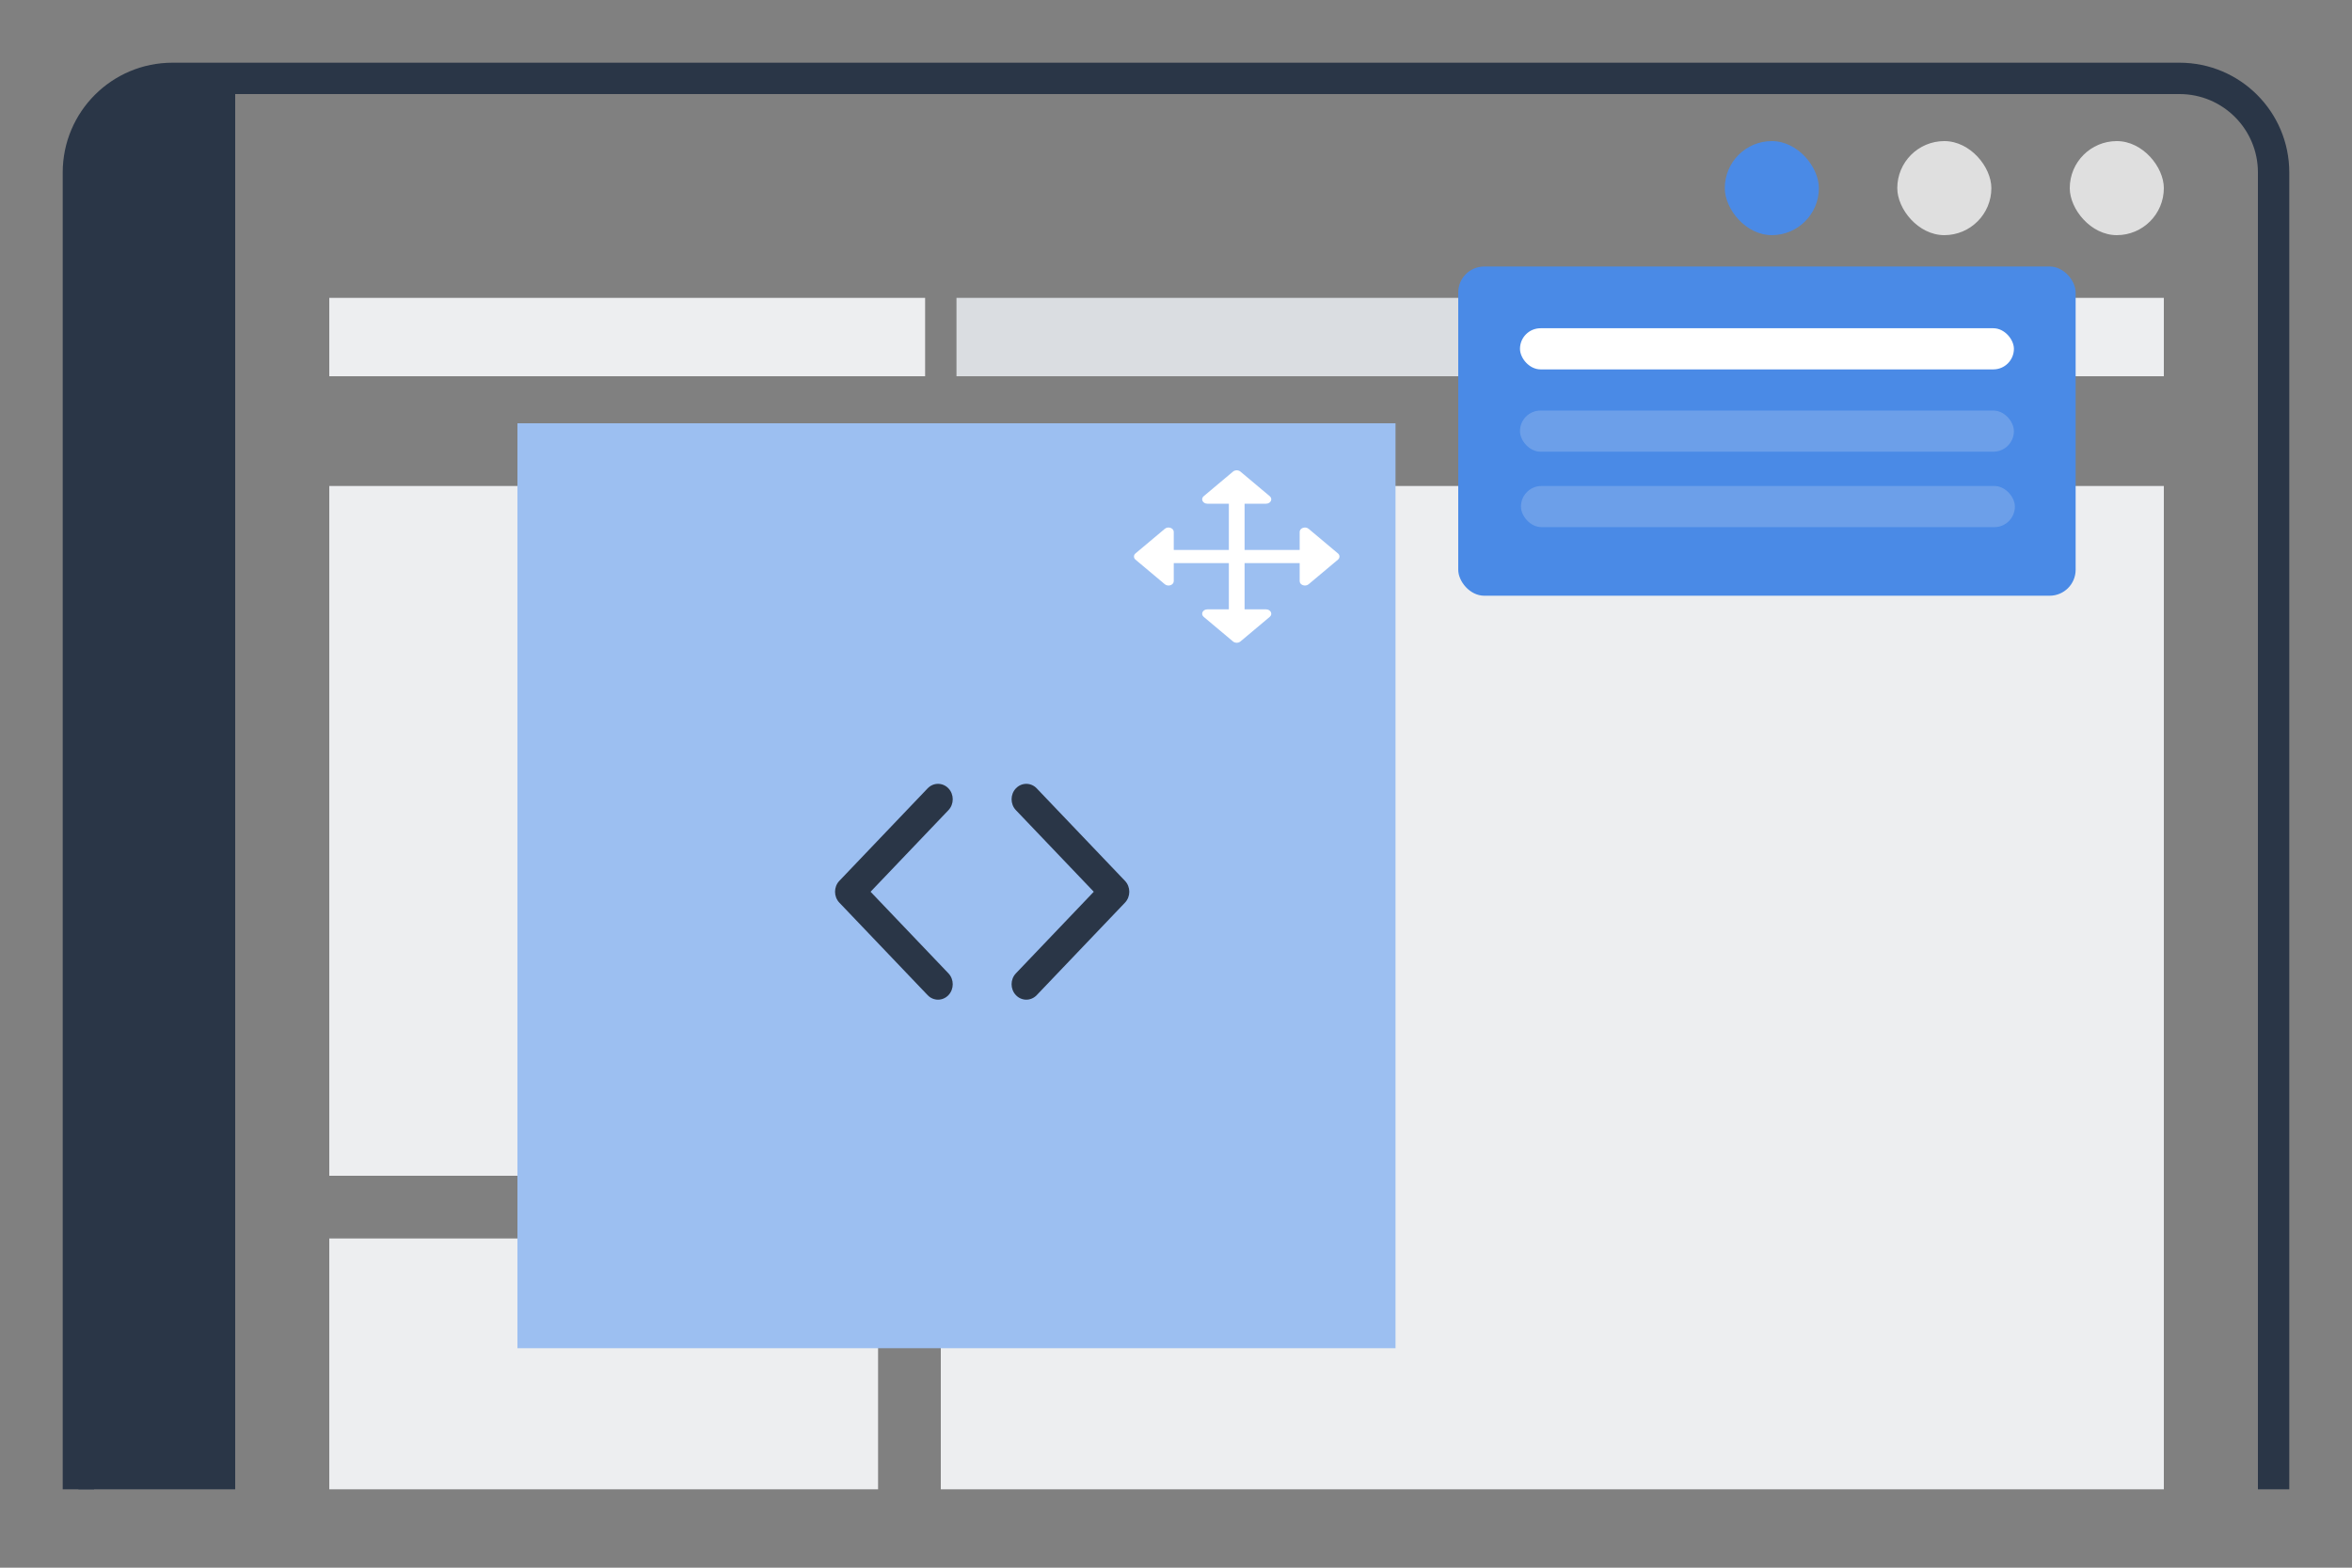
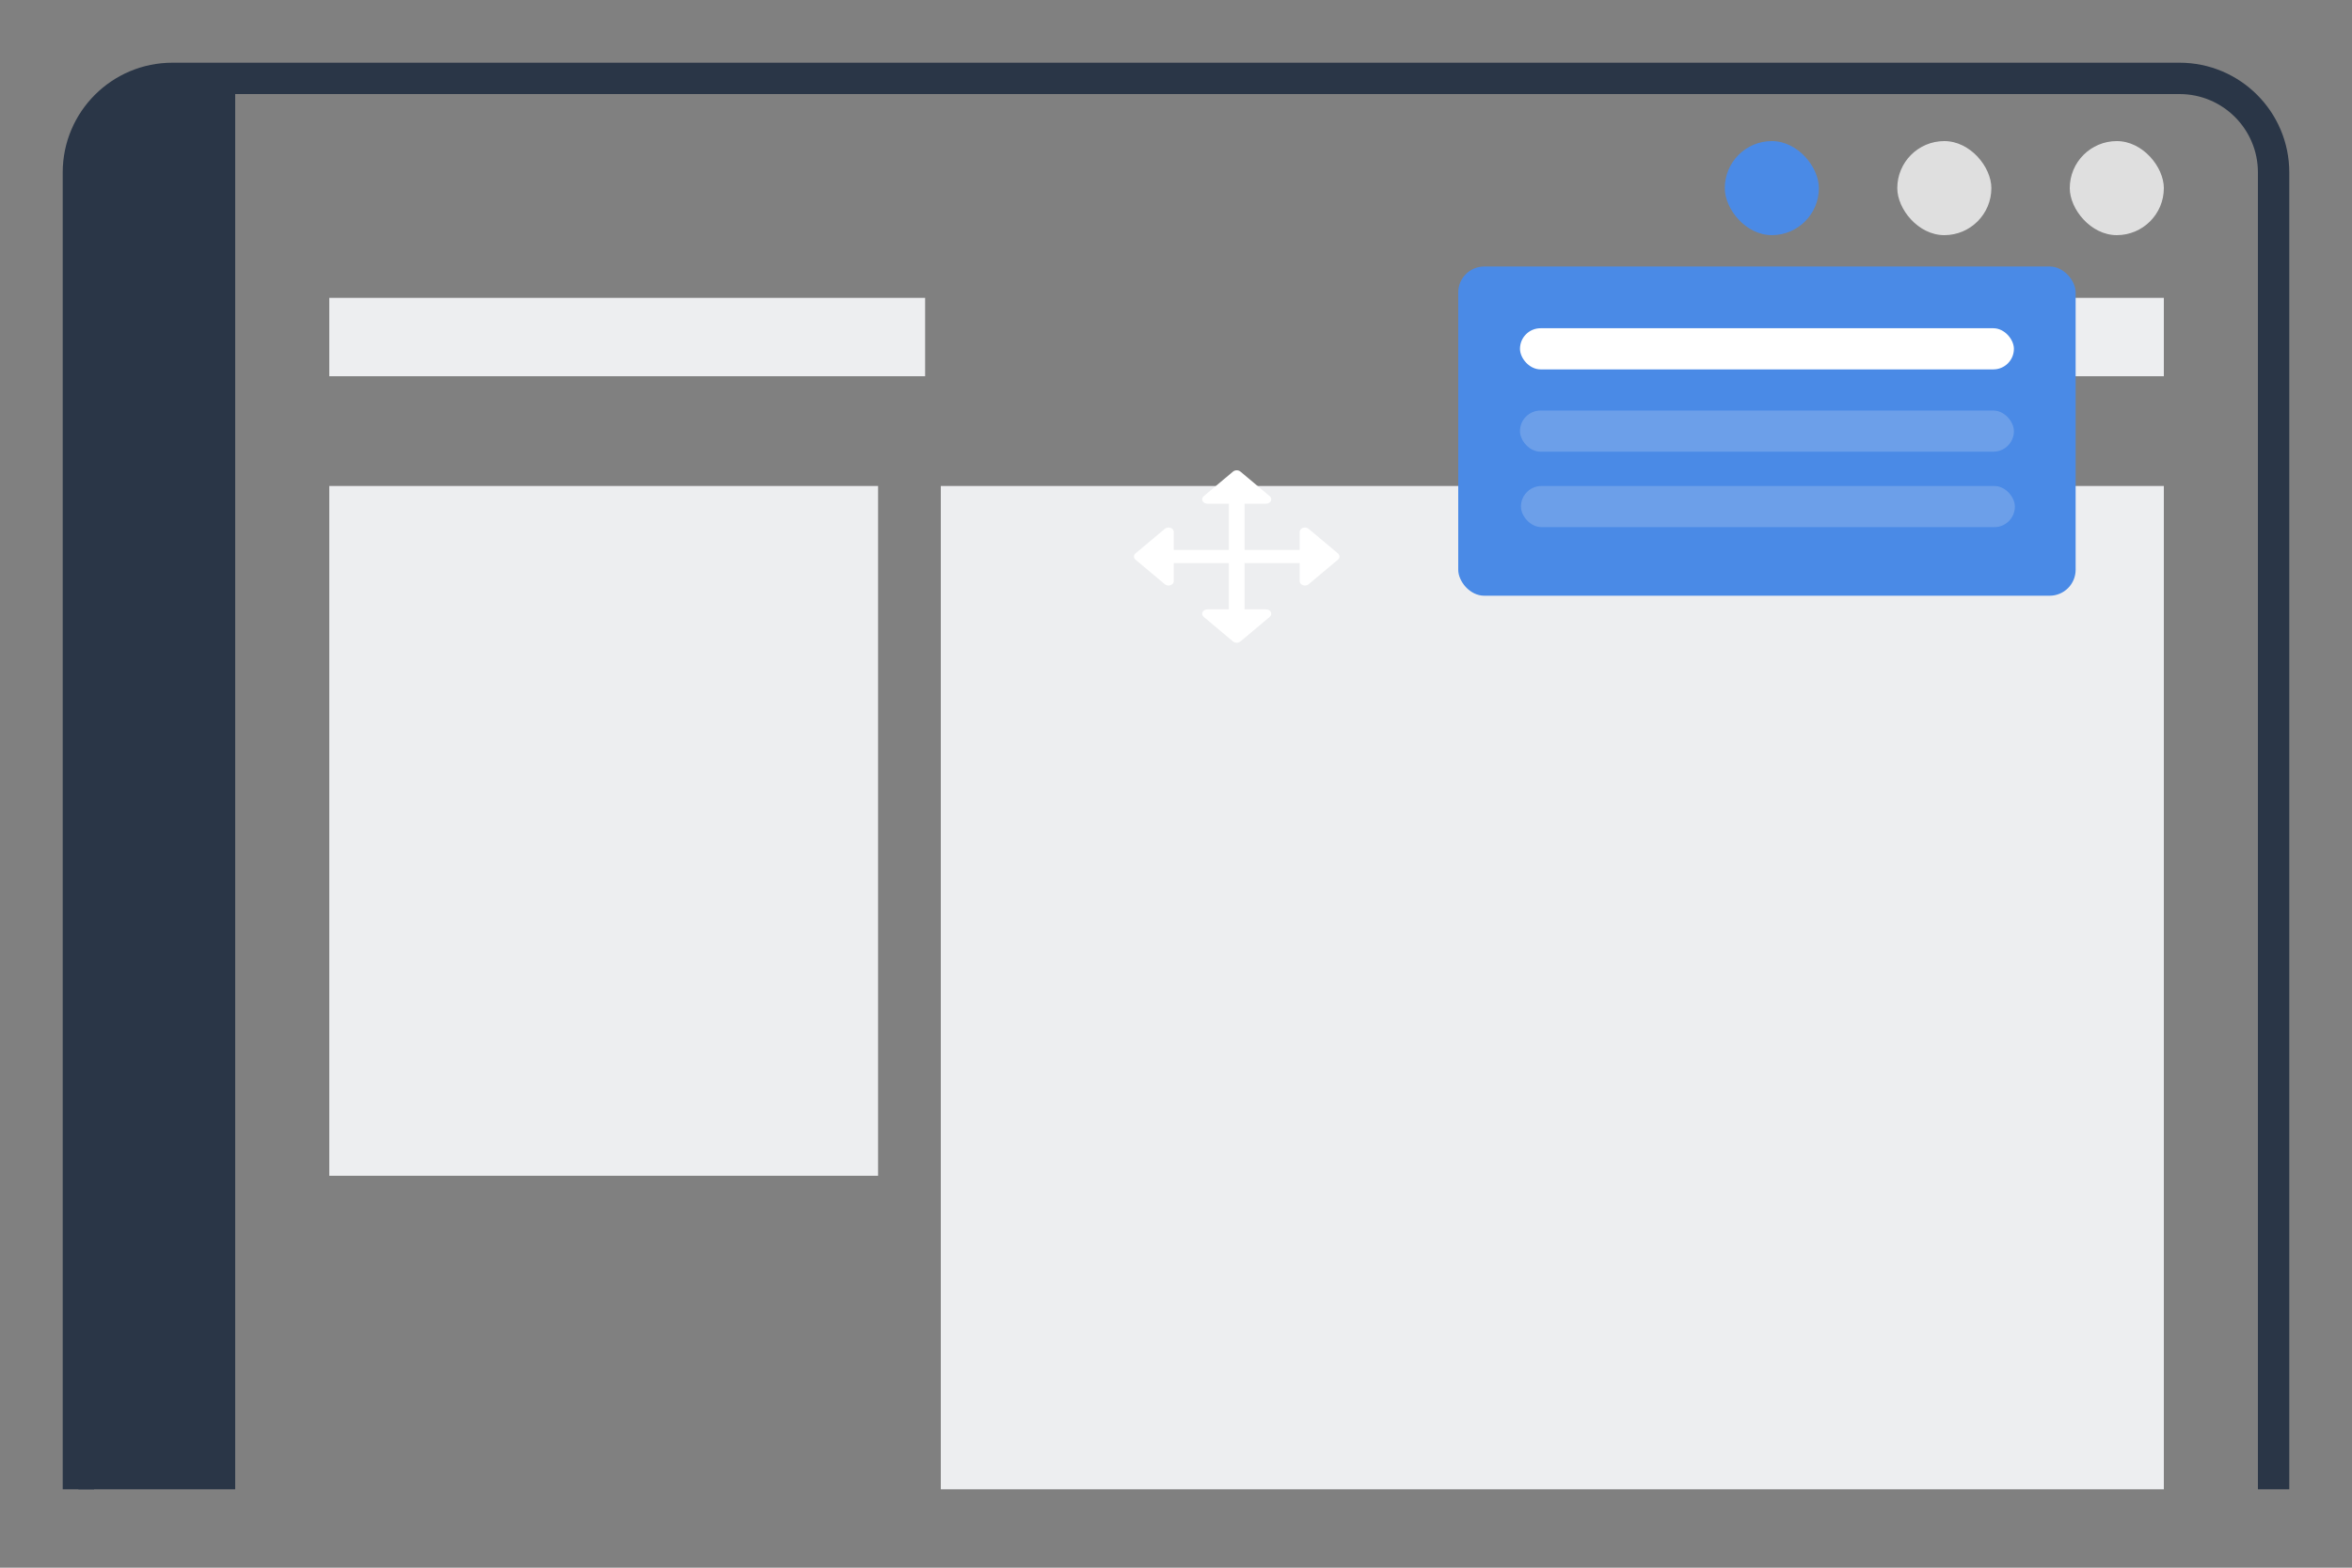
<svg xmlns="http://www.w3.org/2000/svg" width="150" height="100" viewBox="0 0 150 100" fill="none">
  <rect x="0" y="0" width="150" height="100" fill="#808080" stroke="none" />
  <path d="M145 95V11C145 7.686 142.314 5 139 5H11C7.686 5 5 7.686 5 11V95" stroke="#2A3647" stroke-width="2" stroke-linejoin="round" />
  <path d="M5 11C5 7.686 7.686 5 11 5H15V95H5V11Z" fill="#2A3647" />
-   <rect x="21" y="79" width="35" height="16" fill="#EDEEF0" />
  <rect x="21" y="31" width="35" height="44" fill="#EDEEF0" />
  <rect x="60" y="31" width="78" height="64" fill="#EDEEF0" />
  <rect x="21" y="19" width="38" height="5" fill="#EDEEF0" />
-   <rect x="61" y="19" width="37" height="5" fill="#DADDE1" />
  <rect x="100" y="19" width="38" height="5" fill="#EDEEF0" />
  <rect x="132" y="9" width="6" height="6" rx="3" fill="#DFDFDF" />
  <rect x="121" y="9" width="6" height="6" rx="3" fill="#DFDFDF" />
  <rect x="110" y="9" width="6" height="6" rx="3" fill="#4A8AE6" />
  <rect x="93" y="17" width="39.375" height="21" rx="1.658" fill="#4A8AE6" />
  <rect x="97" y="31" width="31.5" height="2.625" rx="1.312" fill="#F6F7F8" fill-opacity="0.2" />
  <rect x="96.938" y="20.938" width="31.5" height="2.625" rx="1.312" fill="white" />
  <rect x="96.938" y="26.188" width="31.5" height="2.625" rx="1.312" fill="#F6F7F8" fill-opacity="0.2" />
-   <path d="M33 27H89V86H33V27Z" fill="#9CBFF1" />
-   <path fill-rule="evenodd" clip-rule="evenodd" d="M60.487 50.288C60.853 50.672 60.853 51.295 60.487 51.679L55.521 56.883L60.487 62.088C60.853 62.472 60.853 63.095 60.487 63.479C60.12 63.863 59.526 63.863 59.16 63.479L53.53 57.579C53.164 57.195 53.164 56.572 53.53 56.188L59.16 50.288C59.526 49.904 60.12 49.904 60.487 50.288ZM64.79 50.288C65.156 49.904 65.75 49.904 66.117 50.288L71.746 56.188C72.113 56.572 72.113 57.195 71.746 57.579L66.117 63.479C65.75 63.863 65.156 63.863 64.79 63.479C64.423 63.095 64.423 62.472 64.79 62.088L69.756 56.883L64.79 51.679C64.423 51.295 64.423 50.672 64.79 50.288Z" fill="#2A3647" />
  <path d="M77.003 32.13C76.705 32.13 76.556 31.828 76.767 31.651L78.636 30.082C78.766 29.973 78.978 29.973 79.109 30.082L80.978 31.651C81.189 31.828 81.039 32.13 80.741 32.13H79.374V35.079H82.887V33.931C82.887 33.681 83.248 33.556 83.459 33.733L85.328 35.301C85.458 35.411 85.458 35.589 85.328 35.699L83.459 37.267C83.248 37.444 82.887 37.319 82.887 37.069V35.921H79.374V38.87H80.741C81.039 38.87 81.189 39.172 80.978 39.349L79.109 40.918C78.978 41.027 78.766 41.027 78.636 40.918L76.767 39.349C76.556 39.172 76.705 38.87 77.003 38.87H78.371V35.921H74.857L74.857 37.069C74.857 37.319 74.497 37.444 74.286 37.267L72.417 35.699C72.287 35.589 72.287 35.411 72.417 35.301L74.286 33.733C74.497 33.556 74.857 33.681 74.857 33.931L74.857 35.079H78.371V32.13H77.003Z" fill="white" />
</svg>